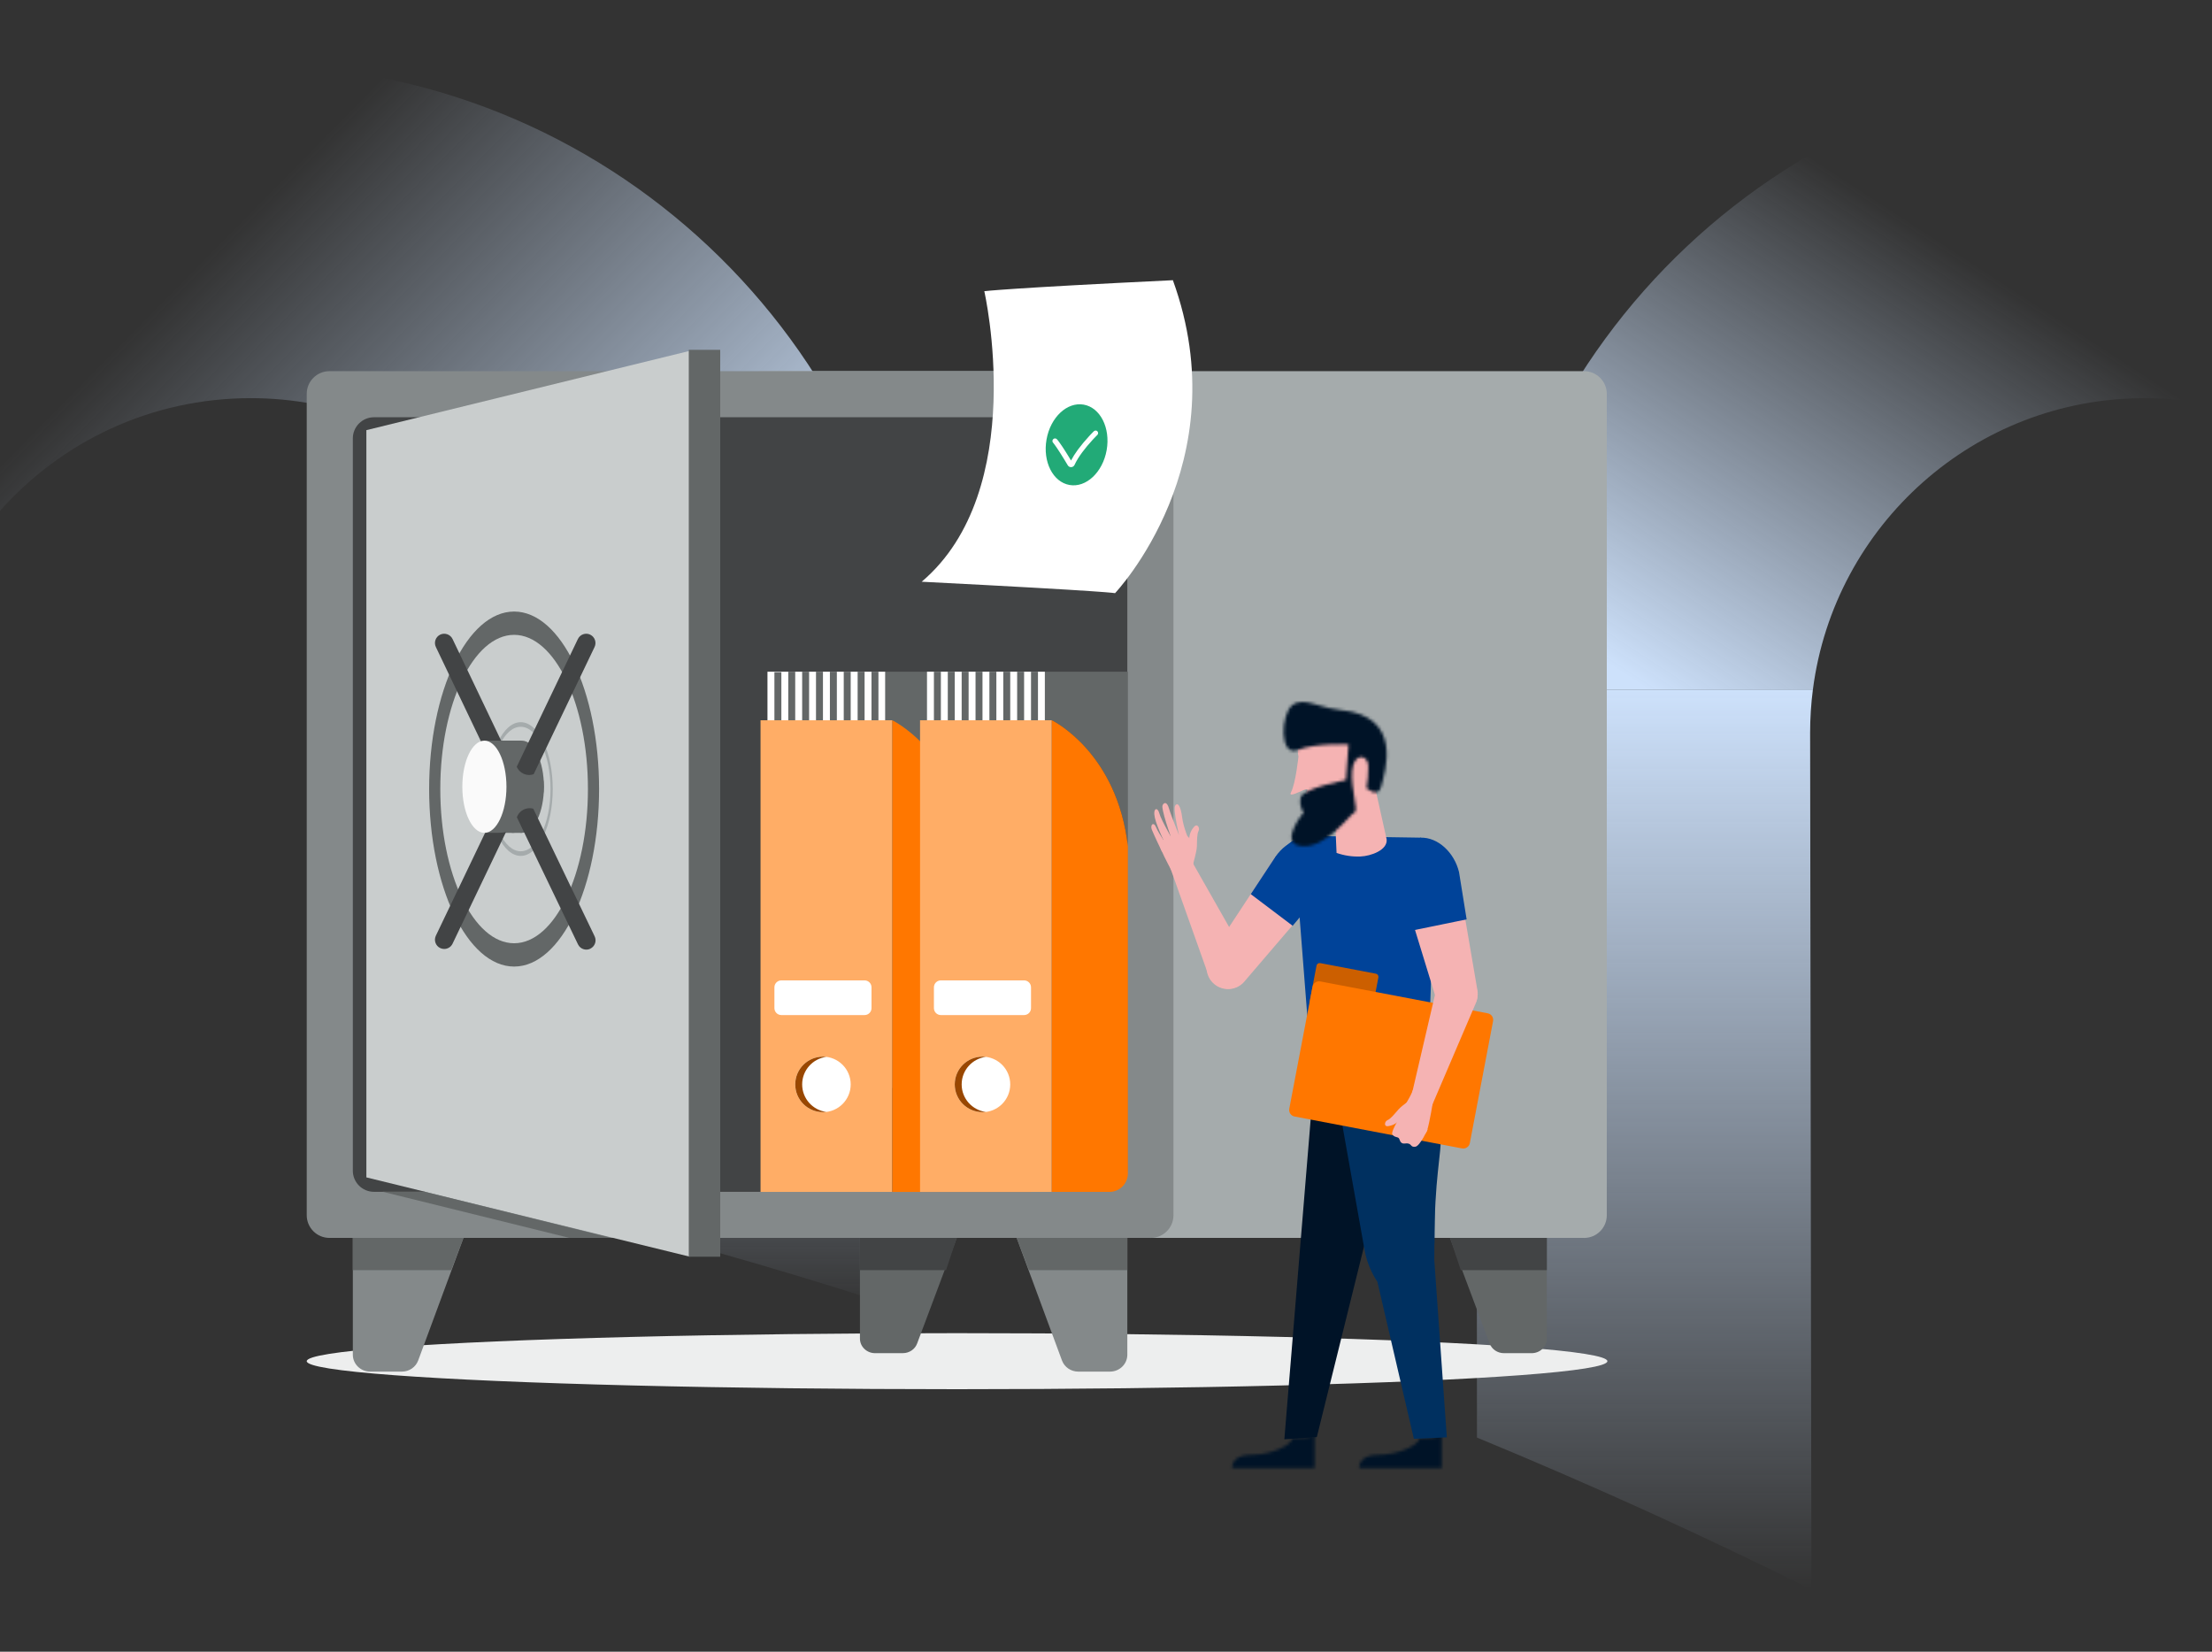
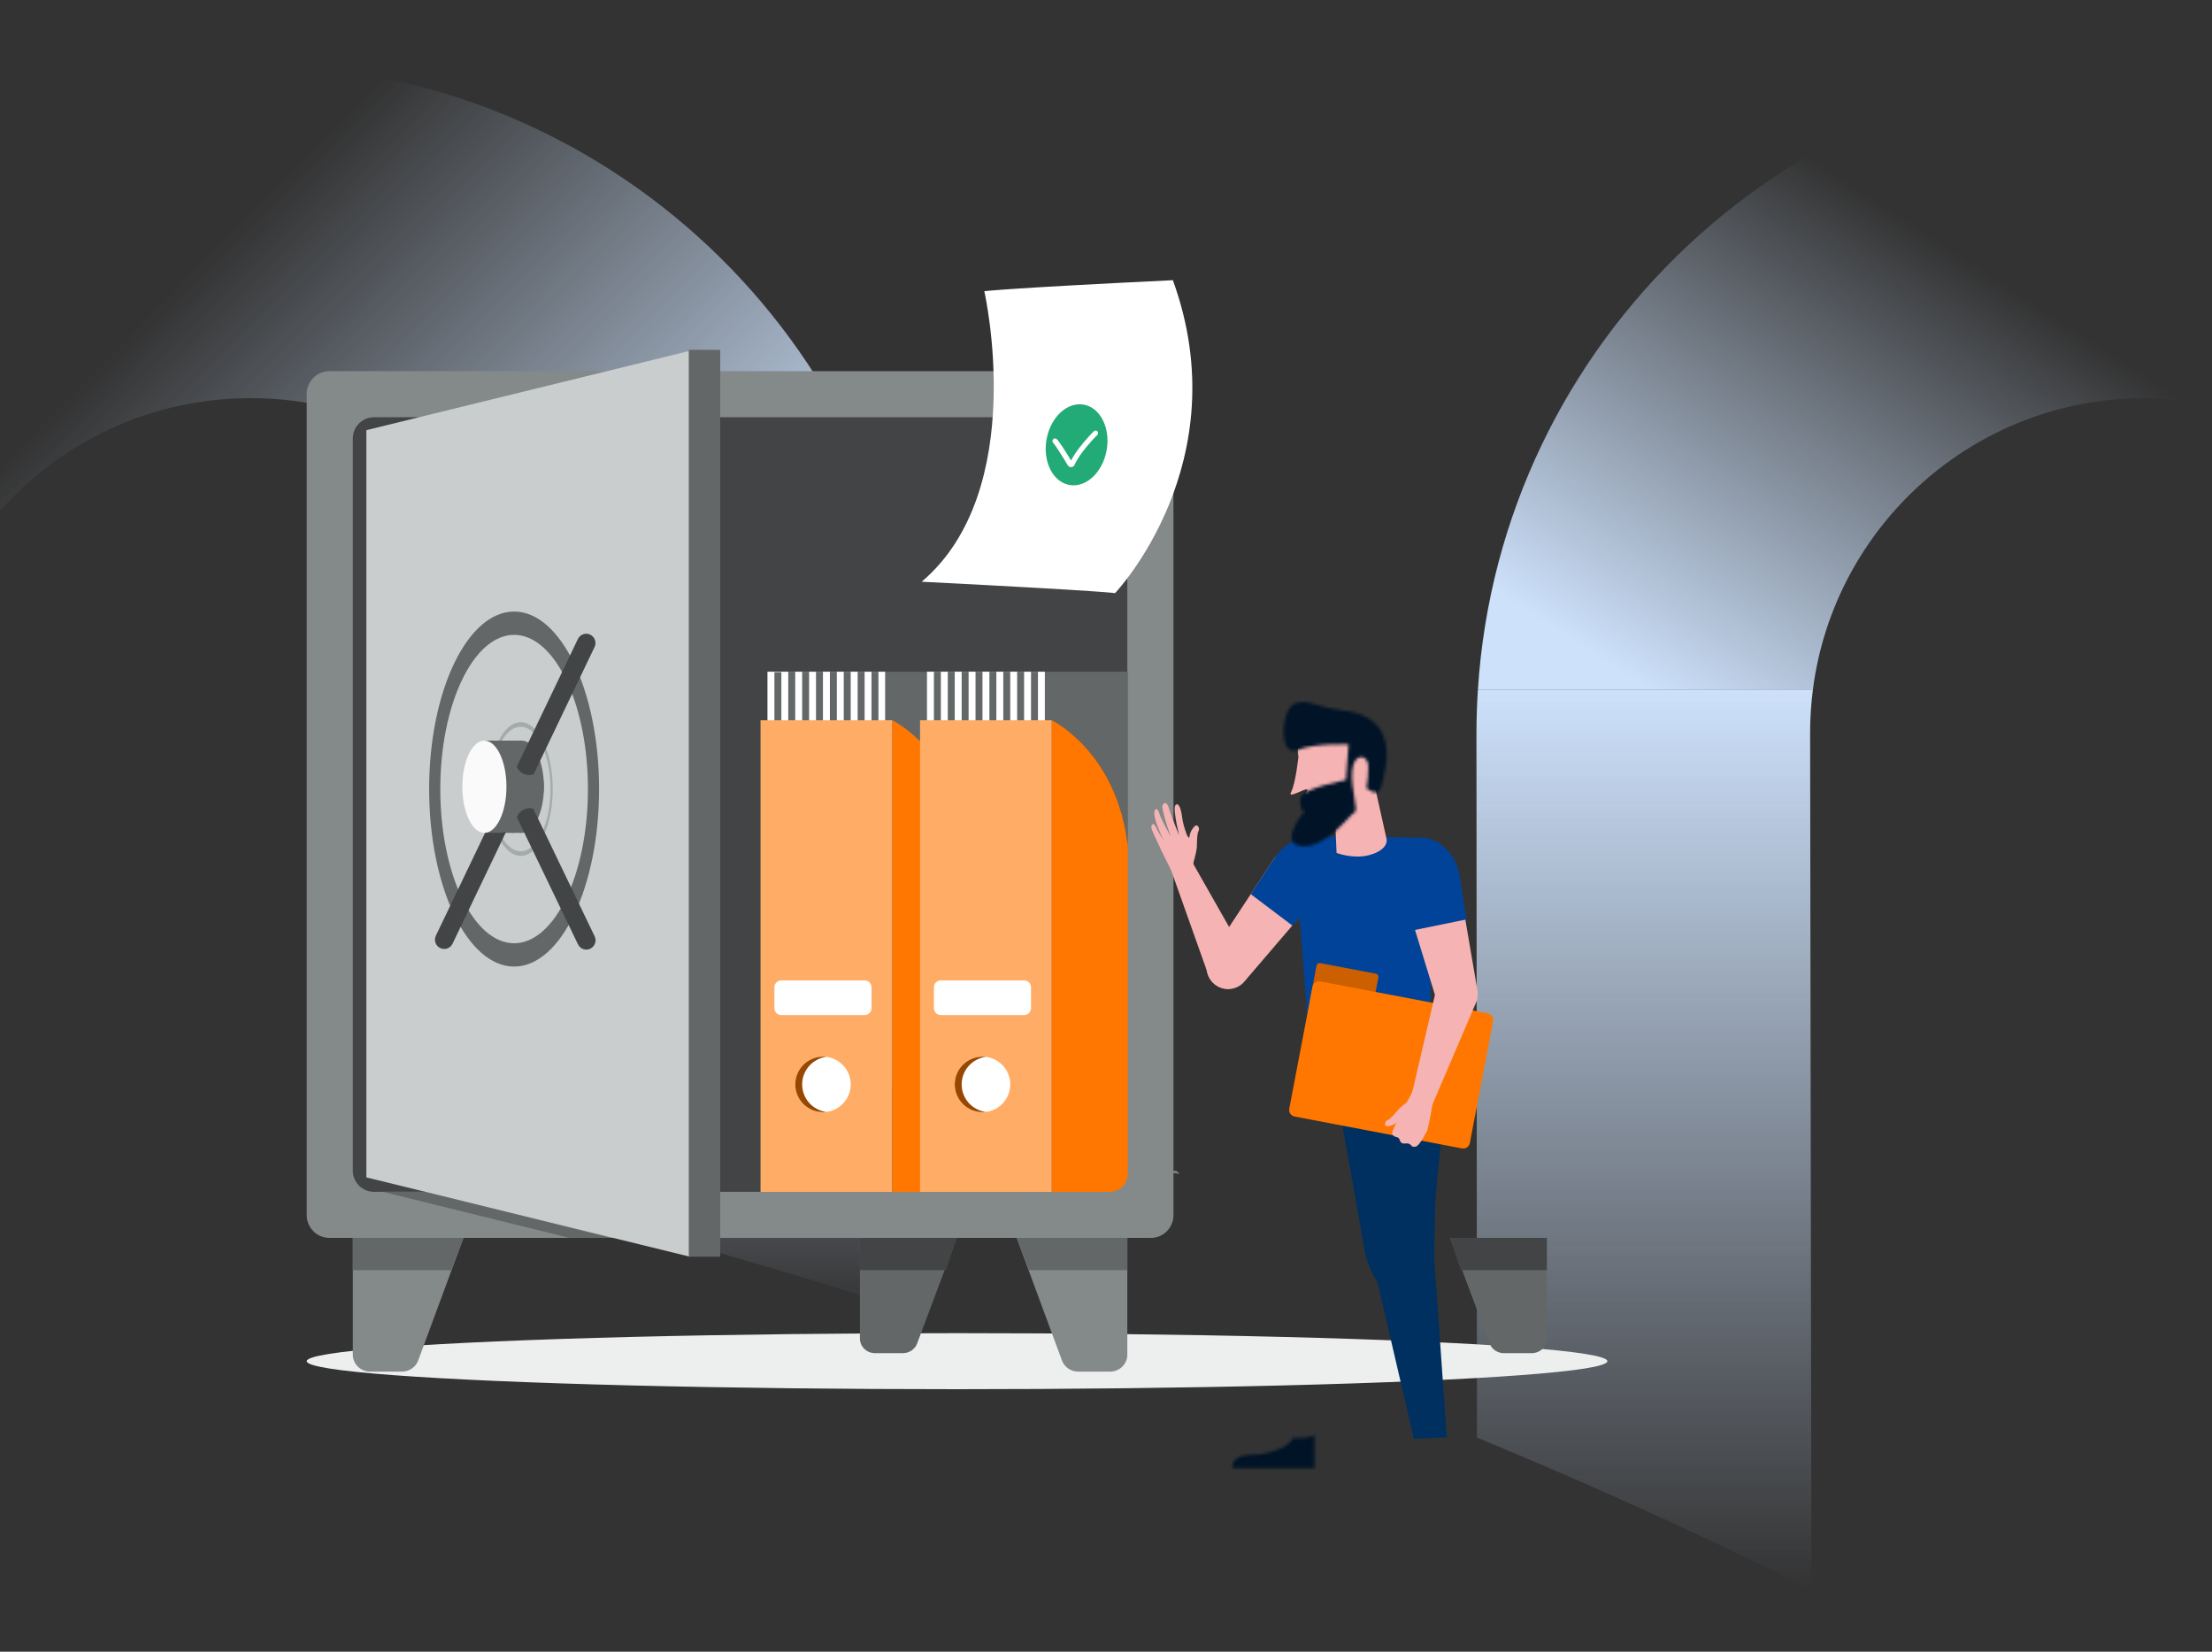
<svg xmlns="http://www.w3.org/2000/svg" width="750" height="560" viewBox="0 0 750 560" fill="none">
  <rect x="0" y="0" width="750" height="560" fill="#333333" stroke="none" />
  <g clip-path="url(#clip0_2009_3045)">
    <g clip-path="url(#clip1_2009_3045)">
      <path d="M85.03 22C54.95 22 26.26 27.86 0 38.48V173.21C20.78 149.77 51.14 134.99 85.03 134.99C142.65 134.99 190.41 178.06 197.62 233.79H311.11C303.55 115.64 205.2 22 85.03 22Z" fill="url(#paint0_linear_2009_3045)" />
      <path d="M197.84 412.451C236.44 422.231 274.34 433.281 311.6 445.591V248.451C311.6 243.531 311.42 238.641 311.11 233.801H197.62C198.24 238.601 198.56 243.491 198.56 248.451L197.84 412.451Z" fill="url(#paint1_linear_2009_3045)" />
      <path d="M727.15 134.99C734.98 134.99 742.62 135.78 750 137.29V23.14C742.48 22.39 734.86 22 727.15 22C607.01 22 508.66 115.64 501.1 233.79H614.68C621.87 178.06 669.51 134.99 727.15 134.99Z" fill="url(#paint2_linear_2009_3045)" />
      <path d="M500.779 487.399C539.029 503.189 576.869 520.329 614.169 538.929L613.739 248.439C613.739 243.469 614.059 238.579 614.679 233.789H501.099C500.789 238.639 500.609 243.519 500.609 248.439L500.779 487.389V487.399Z" fill="url(#paint3_linear_2009_3045)" />
    </g>
    <ellipse cx="324.5" cy="461.5" rx="220.5" ry="9.5" fill="#EDEEEE" />
    <path fill-rule="evenodd" clip-rule="evenodd" d="M393 397H398.833L400 398L393 397Z" fill="#84898A" />
    <g clip-path="url(#clip2_2009_3045)">
-       <path fill-rule="evenodd" clip-rule="evenodd" d="M537.095 419.707H258.631C254.376 419.707 250.927 416.258 250.927 412.003V133.548C250.927 129.293 254.376 125.844 258.631 125.844H537.095C541.35 125.844 544.799 129.293 544.799 133.548V412.012C544.799 416.267 541.35 419.716 537.095 419.716" fill="#A5ABAC" />
      <path fill-rule="evenodd" clip-rule="evenodd" d="M390.159 419.707H111.704C107.449 419.707 104 416.258 104 412.003V133.548C104 129.293 107.449 125.844 111.704 125.844H390.168C394.423 125.844 397.872 129.293 397.872 133.548V412.012C397.872 416.267 394.423 419.716 390.168 419.716" fill="#84898A" />
      <path fill-rule="evenodd" clip-rule="evenodd" d="M375.072 404.076H126.79C122.83 404.076 119.632 400.869 119.632 396.918V148.635C119.632 144.676 122.839 141.469 126.79 141.469H375.072C379.032 141.469 382.23 144.676 382.23 148.635V396.909C382.23 400.86 379.023 404.067 375.072 404.067" fill="#424445" />
      <path fill-rule="evenodd" clip-rule="evenodd" d="M136.268 465.037H125.509C122.266 465.037 119.632 462.475 119.632 459.303V419.707H157.15L141.795 461.247C140.953 463.523 138.749 465.037 136.268 465.037Z" fill="#84898A" />
      <path fill-rule="evenodd" clip-rule="evenodd" d="M365.594 465.037H376.353C379.596 465.037 382.23 462.475 382.23 459.303V419.707H344.712L360.067 461.247C360.909 463.523 363.113 465.037 365.594 465.037Z" fill="#84898A" />
      <path fill-rule="evenodd" clip-rule="evenodd" d="M306.13 458.785H296.714C293.875 458.785 291.572 456.572 291.572 453.84V419.699H324.396L310.958 455.515C310.224 457.477 308.289 458.776 306.121 458.776" fill="#636767" />
      <path fill-rule="evenodd" clip-rule="evenodd" d="M119.632 419.707H157.15L152.975 430.645H119.632V419.707Z" fill="#636767" />
      <path fill-rule="evenodd" clip-rule="evenodd" d="M382.23 419.707H344.712L348.887 430.645H382.23V419.707Z" fill="#636767" />
      <path fill-rule="evenodd" clip-rule="evenodd" d="M291.572 419.707H324.396L320.75 430.645H291.572V419.707Z" fill="#424445" />
      <path fill-rule="evenodd" clip-rule="evenodd" d="M509.916 458.784H519.331C522.171 458.784 524.473 456.571 524.473 453.848V419.707H491.649L505.087 455.523C505.822 457.485 507.757 458.784 509.925 458.784" fill="#636767" />
      <path fill-rule="evenodd" clip-rule="evenodd" d="M524.473 419.707H491.649L495.295 430.645H524.473V419.707Z" fill="#424445" />
      <path fill-rule="evenodd" clip-rule="evenodd" d="M233.835 426.059L124.22 399.184V145.84L233.835 118.965V426.059Z" fill="#C9CDCD" />
      <path fill-rule="evenodd" clip-rule="evenodd" d="M187.412 267.52C187.412 280.035 182.557 290.185 176.563 290.185C170.57 290.185 165.715 280.035 165.715 267.52C165.715 255.005 170.57 244.855 176.563 244.855C182.557 244.855 187.412 255.005 187.412 267.52Z" fill="#A5ABAC" />
      <path fill-rule="evenodd" clip-rule="evenodd" d="M186.66 267.52C186.66 279.175 182.136 288.617 176.555 288.617C170.974 288.617 166.45 279.166 166.45 267.52C166.45 255.874 170.974 246.414 176.555 246.414C182.136 246.414 186.66 255.865 186.66 267.52Z" fill="#C9CDCD" />
      <path fill-rule="evenodd" clip-rule="evenodd" d="M184.42 266.742C184.42 275.378 181.069 282.374 176.939 282.374C172.809 282.374 169.459 275.378 169.459 266.742C169.459 258.106 172.809 251.109 176.939 251.109C181.069 251.109 184.42 258.115 184.42 266.742Z" fill="#636767" />
      <path fill-rule="evenodd" clip-rule="evenodd" d="M174.315 215.241C160.519 215.241 149.285 238.694 149.285 267.523C149.285 296.351 160.51 319.804 174.315 319.804C188.12 319.804 199.345 296.351 199.345 267.523C199.345 238.694 188.12 215.241 174.315 215.241ZM174.315 327.705C158.432 327.705 145.505 300.704 145.505 267.523C145.505 234.341 158.432 207.34 174.315 207.34C190.198 207.34 203.125 234.341 203.125 267.523C203.125 300.704 190.207 327.705 174.315 327.705Z" fill="#636767" />
      <path fill-rule="evenodd" clip-rule="evenodd" d="M181.428 266.742C181.428 275.378 178.078 282.374 173.948 282.374C169.818 282.374 166.468 275.378 166.468 266.742C166.468 258.106 169.818 251.109 173.948 251.109C178.078 251.109 181.428 258.115 181.428 266.742Z" fill="#636767" />
      <path fill-rule="evenodd" clip-rule="evenodd" d="M168.016 251.109H176.804L177.673 252.668L168.007 251.109H168.016Z" fill="#636767" />
      <path fill-rule="evenodd" clip-rule="evenodd" d="M177.002 282.372H168.214L170.185 280.043L177.002 282.372Z" fill="#636767" />
      <path d="M244.199 118.605H233.538V426.085H244.199V118.605Z" fill="#636767" />
      <path fill-rule="evenodd" clip-rule="evenodd" d="M378.056 201.121C378.056 201.121 420.151 156.894 397.675 95C341.622 97.697 333.738 98.727 333.738 98.727C333.738 98.727 349.129 166.157 312.507 197.233C377.787 200.557 378.065 201.121 378.065 201.121" fill="white" />
      <path fill-rule="evenodd" clip-rule="evenodd" d="M362.629 164.429C356.994 163.435 353.509 156.537 354.835 149.012C356.161 141.486 361.805 136.192 367.431 137.186C373.066 138.181 376.55 145.079 375.225 152.604C373.899 160.129 368.255 165.423 362.629 164.429Z" fill="#22AA77" />
      <path fill-rule="evenodd" clip-rule="evenodd" d="M372.08 146.232C372.421 146.582 372.412 147.137 372.062 147.469L371.605 147.926L371.381 148.159L370.907 148.651L370.405 149.189C369.178 150.524 368.004 151.921 366.965 153.319C365.818 154.868 364.922 156.32 364.34 157.61C363.91 158.568 362.575 158.658 362.038 157.753L361.285 156.508L360.766 155.648L360.112 154.6L359.664 153.883L359.243 153.22L358.849 152.62L358.607 152.253L358.266 151.742L358.051 151.437L357.756 151.016L357.577 150.765L357.362 150.479L357.146 150.201L357.084 150.129C356.743 149.78 356.752 149.234 357.102 148.893C357.451 148.553 358.007 148.562 358.338 148.911L358.419 148.992L358.526 149.117L358.66 149.278L358.822 149.484L359.001 149.726L359.288 150.12L359.601 150.568L359.95 151.07L360.327 151.625L360.73 152.244L361.16 152.915L361.626 153.65L362.289 154.725L363.149 156.141L363.229 155.979C363.785 154.931 364.492 153.811 365.335 152.647L365.594 152.297C366.669 150.846 367.888 149.404 369.151 148.024L369.411 147.738L369.912 147.2C369.993 147.119 370.074 147.03 370.154 146.949L370.647 146.447L370.871 146.224C371.22 145.883 371.776 145.892 372.107 146.232H372.08Z" fill="white" />
      <path fill-rule="evenodd" clip-rule="evenodd" d="M260.218 368.833H300.199V227.738H260.218V368.833Z" fill="white" />
      <path d="M262.573 368.994H264.929V227.898H262.573V368.994Z" fill="#636767" />
      <path d="M300.198 368.833H347.23V227.738H300.198V368.833Z" fill="#636767" />
      <path d="M269.624 368.833H267.268V227.738H269.624V368.833Z" fill="#636767" />
      <path d="M271.979 368.833H274.336V227.738H271.979V368.833Z" fill="#636767" />
      <path d="M279.03 368.833H276.674V227.738H279.03V368.833Z" fill="#636767" />
      <path d="M281.386 368.833H283.742V227.738H281.386V368.833Z" fill="#636767" />
      <path d="M288.436 368.833H286.08V227.738H288.436V368.833Z" fill="#636767" />
      <path d="M290.792 368.833H293.148V227.738H290.792V368.833Z" fill="#636767" />
      <path d="M297.842 368.833H295.486V227.738H297.842V368.833Z" fill="#636767" />
      <path fill-rule="evenodd" clip-rule="evenodd" d="M257.869 404.111H302.554V244.203H257.869V404.111Z" fill="#FFAD66" />
      <path fill-rule="evenodd" clip-rule="evenodd" d="M346.236 338.221C340.377 335.228 328.866 325.616 328.866 296.232C328.866 257.505 303.46 244.65 302.546 244.211V404.119H349.578V343.667C349.578 341.392 348.297 339.287 346.227 338.23L346.236 338.221Z" fill="#FF7700" />
      <path d="M293.139 332.391H264.929C263.628 332.391 262.573 333.445 262.573 334.747V341.797C262.573 343.098 263.628 344.153 264.929 344.153H293.139C294.441 344.153 295.495 343.098 295.495 341.797V334.747C295.495 333.445 294.441 332.391 293.139 332.391Z" fill="white" />
      <path d="M279.03 377.067C284.225 377.067 288.437 372.855 288.437 367.66C288.437 362.465 284.225 358.254 279.03 358.254C273.835 358.254 269.624 362.465 269.624 367.66C269.624 372.855 273.835 377.067 279.03 377.067Z" fill="white" />
      <path d="M280.213 358.326C275.572 358.908 271.98 362.859 271.98 367.66C271.98 372.462 275.572 376.413 280.213 376.995C279.827 377.04 279.433 377.067 279.039 377.067C273.843 377.067 269.633 372.856 269.633 367.66C269.633 362.464 273.843 358.254 279.039 358.254C279.433 358.254 279.827 358.281 280.213 358.326Z" fill="#994700" />
      <path fill-rule="evenodd" clip-rule="evenodd" d="M314.308 368.833H354.289V227.738H314.308V368.833Z" fill="white" />
      <path d="M316.655 368.833H319.011V227.738H316.655V368.833Z" fill="#636767" />
      <path d="M323.715 368.833H321.359V227.738H323.715V368.833Z" fill="#636767" />
      <path d="M326.062 368.833H328.419V227.738H326.062V368.833Z" fill="#636767" />
      <path d="M333.122 368.833H330.766V227.738H333.122V368.833Z" fill="#636767" />
      <path d="M335.469 368.833H337.825V227.738H335.469V368.833Z" fill="#636767" />
      <path d="M342.528 368.833H340.172V227.738H342.528V368.833Z" fill="#636767" />
      <path d="M344.875 368.833H347.231V227.738H344.875V368.833Z" fill="#636767" />
      <path d="M351.934 368.833H349.578V227.738H351.934V368.833Z" fill="#636767" />
      <path d="M354.279 227.734V244.2H356.635C357.46 244.603 378.807 255.425 382.418 286.95V227.743H354.279V227.734Z" fill="#636767" />
      <path d="M354.28 244.199H311.951V404.107H356.636V368.829V244.199H354.28Z" fill="#FFAD66" />
      <path d="M356.637 244.2V404.108H376.148C379.615 404.108 382.419 401.304 382.419 397.837V286.941C378.809 255.416 357.461 244.603 356.637 244.191V244.2Z" fill="#FF7700" />
      <path d="M347.221 332.391H319.011C317.71 332.391 316.655 333.445 316.655 334.747V341.797C316.655 343.098 317.71 344.153 319.011 344.153H347.221C348.523 344.153 349.577 343.098 349.577 341.797V334.747C349.577 333.445 348.523 332.391 347.221 332.391Z" fill="white" />
      <path d="M333.12 377.067C338.315 377.067 342.527 372.855 342.527 367.66C342.527 362.465 338.315 358.254 333.12 358.254C327.925 358.254 323.714 362.465 323.714 367.66C323.714 372.855 327.925 377.067 333.12 377.067Z" fill="white" />
      <path d="M334.294 358.326C329.653 358.908 326.061 362.859 326.061 367.66C326.061 372.462 329.653 376.413 334.294 376.995C333.909 377.04 333.514 377.067 333.12 377.067C327.924 377.067 323.714 372.856 323.714 367.66C323.714 362.464 327.924 358.254 333.12 358.254C333.514 358.254 333.909 358.281 334.294 358.326Z" fill="#994700" />
      <path d="M143.892 404.031H129.639L192.948 419.673H207.192L143.892 404.031Z" fill="#636767" />
-       <path d="M175.022 272.233C173.849 272.233 172.729 271.579 172.191 270.451L147.78 219.352C147.036 217.793 147.699 215.921 149.258 215.168C150.817 214.425 152.689 215.088 153.441 216.646L177.853 267.745C178.597 269.304 177.934 271.176 176.375 271.929C175.936 272.135 175.479 272.233 175.022 272.233Z" fill="#424445" />
      <path d="M175.201 259.97L147.779 317.25C147.036 318.809 147.69 320.681 149.257 321.434C149.696 321.64 150.153 321.738 150.61 321.738C151.784 321.738 152.903 321.084 153.441 319.955L180.952 262.478C180.477 262.64 179.976 262.747 179.447 262.747C177.548 262.747 175.918 261.6 175.21 259.961L175.201 259.97Z" fill="#424445" />
      <path d="M164.228 251.102H168.769C177.396 251.102 184.402 258.107 184.402 266.734C184.402 275.361 177.396 282.366 168.769 282.366H164.228V251.102Z" fill="#636767" />
      <path fill-rule="evenodd" clip-rule="evenodd" d="M171.717 266.742C171.717 275.378 168.367 282.374 164.237 282.374C160.107 282.374 156.757 275.378 156.757 266.742C156.757 258.106 160.107 251.109 164.237 251.109C168.367 251.109 171.717 258.115 171.717 266.742Z" fill="#FAFAFA" />
      <path d="M200.124 215.17C198.566 214.426 196.693 215.08 195.941 216.648L178.203 253.7L175.202 259.971C175.91 261.61 177.54 262.757 179.439 262.757C179.968 262.757 180.47 262.649 180.944 262.488L183.775 256.585L201.594 219.362C202.337 217.804 201.683 215.931 200.116 215.179L200.124 215.17Z" fill="#424445" />
      <path d="M200.151 321.639C201.709 320.886 202.372 319.014 201.62 317.455L183.819 280.439L180.809 274.177C179.089 273.702 177.172 274.258 175.981 275.745C175.649 276.157 175.416 276.623 175.246 277.089L178.086 282.992L195.976 320.188C196.728 321.746 198.601 322.409 200.159 321.657L200.151 321.639Z" fill="#424445" />
    </g>
    <path fill-rule="evenodd" clip-rule="evenodd" d="M447.324 303.107L421.91 332.797C419.484 335.629 415.31 336.171 412.242 334.053C408.985 331.805 408.122 327.368 410.301 324.066L431.564 291.788C434.284 287.146 440.253 285.587 444.897 288.305C444.943 288.332 444.989 288.359 445.034 288.387C449.633 291.179 451.097 297.17 448.304 301.767C448.015 302.241 447.688 302.689 447.324 303.107Z" fill="#F5B3B3" />
    <path fill-rule="evenodd" clip-rule="evenodd" d="M424.082 303.146L431.564 291.792C434.284 287.15 440.253 285.591 444.897 288.309C444.943 288.336 444.988 288.363 445.034 288.391C449.633 291.183 451.097 297.174 448.303 301.771C448.016 302.245 447.688 302.693 447.324 303.111L438.292 313.881L424.082 303.146Z" fill="#004399" />
    <path fill-rule="evenodd" clip-rule="evenodd" d="M409.676 330.485L396.321 292.898L403.769 291.453L422.474 324.382C424.53 327.739 423.475 332.126 420.117 334.182C419.839 334.352 419.55 334.503 419.252 334.633C415.644 336.209 411.44 334.563 409.863 330.956C409.795 330.802 409.733 330.644 409.676 330.485Z" fill="#F5B3B3" />
    <path fill-rule="evenodd" clip-rule="evenodd" d="M444.057 283.406C438.13 283.406 433.325 288.209 433.325 294.133C433.325 300.057 438.13 304.859 444.057 304.859C449.984 304.859 454.789 300.057 454.789 294.133C454.789 288.209 449.984 283.406 444.057 283.406Z" fill="#004399" />
    <path fill-rule="evenodd" clip-rule="evenodd" d="M443.175 284.02C443.175 284.02 436.7 284.101 432.368 290.622C438.073 295.265 441.777 291.852 441.777 291.852L443.175 284.02Z" fill="#004399" />
    <path fill-rule="evenodd" clip-rule="evenodd" d="M397.558 295.822C397.558 295.822 394.637 290.437 393.666 288.022C392.694 285.607 395.029 283.915 396.698 283.545C398.368 283.175 402.349 281.728 403.613 284.874C404.878 288.019 404.095 293.075 405.112 295.902C402.107 298.538 397.558 295.822 397.558 295.822Z" fill="#F5B3B3" />
    <path fill-rule="evenodd" clip-rule="evenodd" d="M399.331 300.323L405.205 298.211L403.42 293.253C402.954 291.956 401.523 291.283 400.225 291.75L399.05 292.172C397.753 292.639 397.08 294.068 397.547 295.365L399.331 300.323Z" fill="#F5B3B3" />
    <path fill-rule="evenodd" clip-rule="evenodd" d="M404.305 293.71C404.305 293.71 405.767 288.872 405.821 286.905C405.875 284.937 405.833 282.745 406.378 281.734C406.921 280.723 405.968 279.053 404.879 280.308C403.788 281.563 403.235 282.789 403.177 284.965C403.152 285.798 399.784 285.863 399.239 286.828C399.055 287.176 398.947 287.559 398.923 287.952C398.728 290.309 400.348 293.891 402.718 293.941L404.305 293.71Z" fill="#F5B3B3" />
    <path fill-rule="evenodd" clip-rule="evenodd" d="M394.008 288.82C394.008 288.82 391.119 282.819 390.525 281.256C389.933 279.694 391.11 278.365 392.024 280.57C392.938 282.774 396.315 287.528 396.315 287.528L394.008 288.82Z" fill="#F5B3B3" />
    <path fill-rule="evenodd" clip-rule="evenodd" d="M395.893 287.761C395.893 287.761 392.276 280.583 391.548 277.188C390.819 273.793 392.553 273.578 393.084 275.775C393.614 277.972 398.521 286.321 398.521 286.321L395.893 287.761Z" fill="#F5B3B3" />
    <path fill-rule="evenodd" clip-rule="evenodd" d="M397.792 285.937C397.792 285.937 394.376 276.78 394.118 273.605C394.07 273.164 394.249 272.729 394.594 272.449C395.366 271.86 396.024 272.812 396.452 274.39C396.967 276.282 400.346 284.622 400.346 284.622L397.792 285.937Z" fill="#F5B3B3" />
    <path fill-rule="evenodd" clip-rule="evenodd" d="M400.129 284.729C400.129 284.729 397.56 274.422 398.473 273.112C399.385 271.803 400.371 273.526 400.819 277.113C401.267 280.699 403.188 284.963 403.188 284.963L400.129 284.729Z" fill="#F5B3B3" />
    <mask id="mask0_2009_3045" style="mask-type:luminance" maskUnits="userSpaceOnUse" x="417" y="486" width="29" height="12">
      <path fill-rule="evenodd" clip-rule="evenodd" d="M445.718 486.666V497.716H417.771C417.771 497.716 417.361 493.265 424.14 493.265C430.92 493.265 438.113 489.984 438.113 487.599C445.718 487.599 444.887 486.652 444.887 486.652L445.718 486.666Z" fill="white" />
    </mask>
    <g mask="url(#mask0_2009_3045)">
      <path fill-rule="evenodd" clip-rule="evenodd" d="M447.098 499.14H416.385V486.191H447.098V499.14Z" fill="#001327" />
    </g>
    <mask id="mask1_2009_3045" style="mask-type:luminance" maskUnits="userSpaceOnUse" x="460" y="486" width="29" height="12">
      <path fill-rule="evenodd" clip-rule="evenodd" d="M488.811 486.666V497.716H460.864C460.864 497.716 460.453 493.265 467.233 493.265C474.012 493.265 481.206 489.984 481.206 487.599C488.811 487.599 487.98 486.652 487.98 486.652L488.811 486.666Z" fill="white" />
    </mask>
    <g mask="url(#mask1_2009_3045)">
-       <path fill-rule="evenodd" clip-rule="evenodd" d="M490.19 499.14H459.478V486.191H490.19V499.14Z" fill="#001327" />
-     </g>
-     <path fill-rule="evenodd" clip-rule="evenodd" d="M445.351 367.855L435.472 487.976L446.481 487.231L475.999 368.028L445.351 367.855Z" fill="#001327" />
+       </g>
    <path fill-rule="evenodd" clip-rule="evenodd" d="M486.714 367.977L486.311 427.179L490.558 487.32L479.385 487.813L467.014 434.577C464.831 431.307 463.348 427.618 462.658 423.744L452.707 367.855L486.714 367.977Z" fill="#003060" />
    <path fill-rule="evenodd" clip-rule="evenodd" d="M486.715 367.977C486.715 367.977 488.648 374.485 488.648 383.548C488.648 392.611 486.359 399.05 486.359 421.62C469.046 404.266 469.72 382.145 469.72 382.145L486.715 367.977Z" fill="#003060" />
    <path fill-rule="evenodd" clip-rule="evenodd" d="M481.889 284.004L443.971 283.422V299.145H478.613L481.889 284.004Z" fill="#004399" />
    <path fill-rule="evenodd" clip-rule="evenodd" d="M486.481 293.902H439.314L445.066 367.685L484.027 367.857L486.481 293.902Z" fill="#004399" />
    <path fill-rule="evenodd" clip-rule="evenodd" d="M466.505 330.124L447.637 326.531C447.055 326.42 446.492 326.802 446.381 327.385L443.973 340.028L464.951 344.023L467.359 331.38C467.47 330.797 467.087 330.235 466.505 330.124Z" fill="#CC5F00" />
    <path fill-rule="evenodd" clip-rule="evenodd" d="M438.941 378.551L495.714 389.363C496.942 389.597 498.128 388.79 498.362 387.562L506.239 346.206C506.473 344.978 505.667 343.793 504.439 343.559L447.666 332.747C446.437 332.513 445.252 333.32 445.018 334.548L437.141 375.904C436.907 377.132 437.713 378.317 438.941 378.551Z" fill="#FF7700" />
    <path fill-rule="evenodd" clip-rule="evenodd" d="M479.573 371.934C479.573 371.934 475.427 374.696 474.148 376.165C472.869 377.635 471.52 379.336 470.475 379.761C469.43 380.185 469.094 382.071 470.705 381.808C472.315 381.546 473.503 380.962 474.917 379.336C475.459 378.715 478.034 380.818 479.051 380.428C479.409 380.281 479.731 380.056 479.997 379.772C481.628 378.095 482.663 374.323 480.912 372.77L479.573 371.934Z" fill="#F5B3B3" />
    <path fill-rule="evenodd" clip-rule="evenodd" d="M486.91 335.685L477.887 374.419L485.448 375.013L500.309 340.297C501.976 336.743 500.436 332.515 496.869 330.854C496.574 330.716 496.27 330.599 495.958 330.503C492.198 329.344 488.208 331.442 487.045 335.189C486.994 335.353 486.949 335.518 486.91 335.685Z" fill="#F5B3B3" />
    <path fill-rule="evenodd" clip-rule="evenodd" d="M494.627 298.894L500.946 335.815C501.536 339.357 499.258 342.746 495.746 343.548C491.975 344.474 488.063 342.306 486.945 338.666L476.031 303.092C474.232 298.165 476.931 292.853 482.026 291.29C487.683 289.559 493.695 293.187 494.627 298.894Z" fill="#F5B3B3" />
    <path fill-rule="evenodd" clip-rule="evenodd" d="M494.699 295.686L497.277 311.706L476.495 315.958L467.856 295.589C467.58 290.174 472.779 285.412 478.215 285.223L481.616 284.01C487.64 283.801 493.129 289.145 494.699 295.686Z" fill="#004399" />
    <path fill-rule="evenodd" clip-rule="evenodd" d="M485.935 373.068C485.935 373.068 484.705 380.723 483.901 383.19C483.096 385.657 480.22 385.459 478.702 384.674C477.184 383.89 473.202 382.452 474.251 379.238C475.301 376.025 478.004 372.471 479.038 369.658C483.034 369.564 485.935 373.068 485.935 373.068Z" fill="#F5B3B3" />
    <path fill-rule="evenodd" clip-rule="evenodd" d="M484.052 382.94C484.052 382.94 481.499 388.517 479.93 388.778C478.36 389.039 478.622 387.996 477.575 387.735C476.529 387.474 476.005 387.996 475.221 387.474C474.436 386.953 474.697 385.91 473.913 385.649C473.128 385.389 472.604 385.389 472.081 384.607C471.558 383.825 474.123 379.593 474.123 379.593C474.123 379.593 474.959 378.871 475.221 378.871C475.482 378.871 484.052 382.94 484.052 382.94Z" fill="#F5B3B3" />
    <path fill-rule="evenodd" clip-rule="evenodd" d="M462.815 251.65L470.16 284.606C470.506 288.203 464.839 290.252 461.229 290.393C458.491 290.497 455.758 290.083 453.173 289.175L452.71 278.649C452.71 278.649 445.588 282.058 443.24 279.942C441.704 278.542 442.284 270.005 443.204 268.059L443.216 268.057C443.653 267.133 442.119 267.816 440.54 268.499C438.795 269.253 436.994 270.008 437.737 268.593C439.319 265.579 440.258 256.46 440.258 256.46C440.258 256.46 438.019 248.512 448.102 246.04C449.439 245.712 450.68 245.57 451.828 245.57C459.331 245.571 462.815 251.65 462.815 251.65Z" fill="#F5B3B3" />
    <mask id="mask2_2009_3045" style="mask-type:luminance" maskUnits="userSpaceOnUse" x="435" y="238" width="36" height="49">
      <path fill-rule="evenodd" clip-rule="evenodd" d="M454.418 240.716C476.173 242.73 469.419 262.084 468.347 266.497C467.274 270.91 463.347 267.175 463.347 267.175C463.763 264.744 463.964 262.282 463.947 259.816C463.924 255.703 458.986 255.055 458.465 261.283C457.943 267.511 460.711 274.911 459.274 275.427C457.836 275.943 449.779 287.579 441.461 286.885C433.142 286.191 442.033 275.413 442.033 275.413C442.033 275.413 440.372 273.701 440.992 270.461C441.612 267.22 456.347 264.485 456.347 264.485L457.239 252.42C457.239 252.42 446.313 251.794 439.984 254.276C433.656 256.759 434.301 242.098 438.136 239.109C439.17 238.303 440.307 238 441.557 238C444.947 238 449.171 240.23 454.418 240.716Z" fill="white" />
    </mask>
    <g mask="url(#mask2_2009_3045)">
      <path fill-rule="evenodd" clip-rule="evenodd" d="M477.182 286.499L471.005 231.234L429.091 235.912L435.268 291.177L477.182 286.499Z" fill="#001327" />
    </g>
  </g>
  <defs>
    <linearGradient id="paint0_linear_2009_3045" x1="249" y1="234" x2="84.5" y2="72" gradientUnits="userSpaceOnUse">
      <stop stop-color="#CDE1FB" />
      <stop offset="1" stop-color="#CDE1FB" stop-opacity="0" />
    </linearGradient>
    <linearGradient id="paint1_linear_2009_3045" x1="254.61" y1="233.801" x2="254.61" y2="445.591" gradientUnits="userSpaceOnUse">
      <stop stop-color="#CDE1FB" />
      <stop offset="1" stop-color="#CDE1FB" stop-opacity="0" />
    </linearGradient>
    <linearGradient id="paint2_linear_2009_3045" x1="658" y1="82" x2="558.999" y2="234" gradientUnits="userSpaceOnUse">
      <stop stop-color="#CDE1FB" stop-opacity="0" />
      <stop offset="1" stop-color="#CDE1FB" />
    </linearGradient>
    <linearGradient id="paint3_linear_2009_3045" x1="557.644" y1="233.789" x2="557.644" y2="538.929" gradientUnits="userSpaceOnUse">
      <stop stop-color="#CDE1FB" />
      <stop offset="1" stop-color="#CDE1FB" stop-opacity="0" />
    </linearGradient>
    <clipPath id="clip0_2009_3045">
      <rect width="750" height="560" fill="white" />
    </clipPath>
    <clipPath id="clip1_2009_3045">
      <rect width="750" height="560" fill="white" />
    </clipPath>
    <clipPath id="clip2_2009_3045">
      <rect width="532.184" height="430.04" fill="white" transform="translate(104 95)" />
    </clipPath>
  </defs>
</svg>